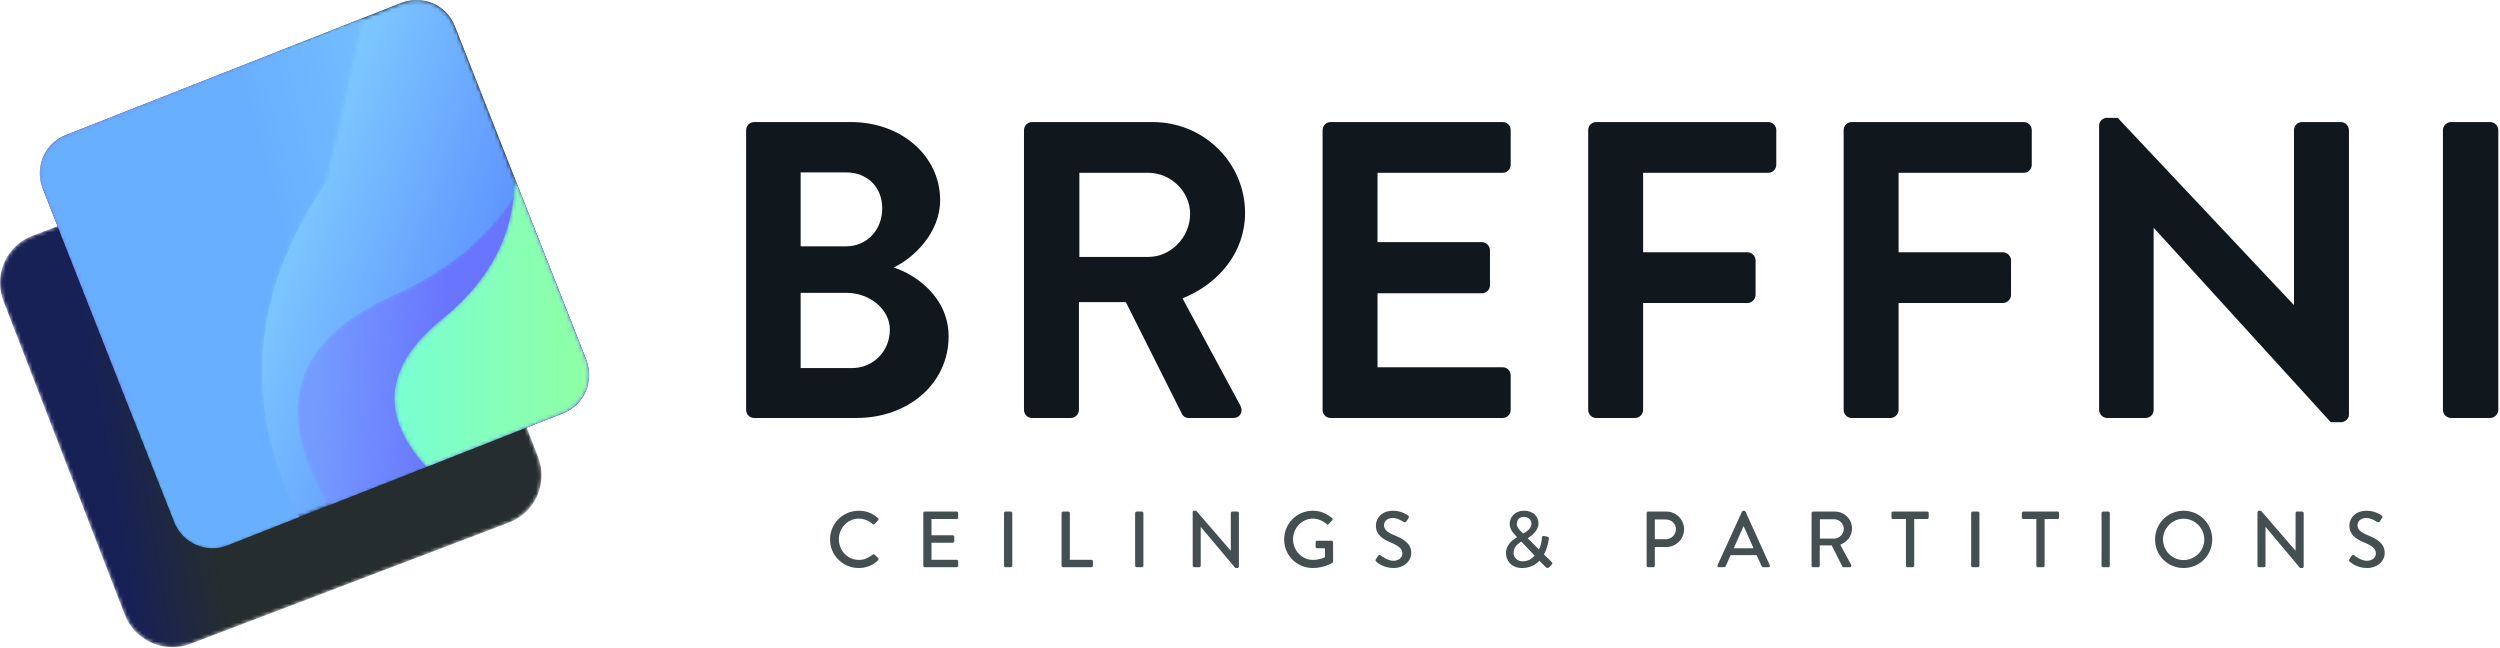
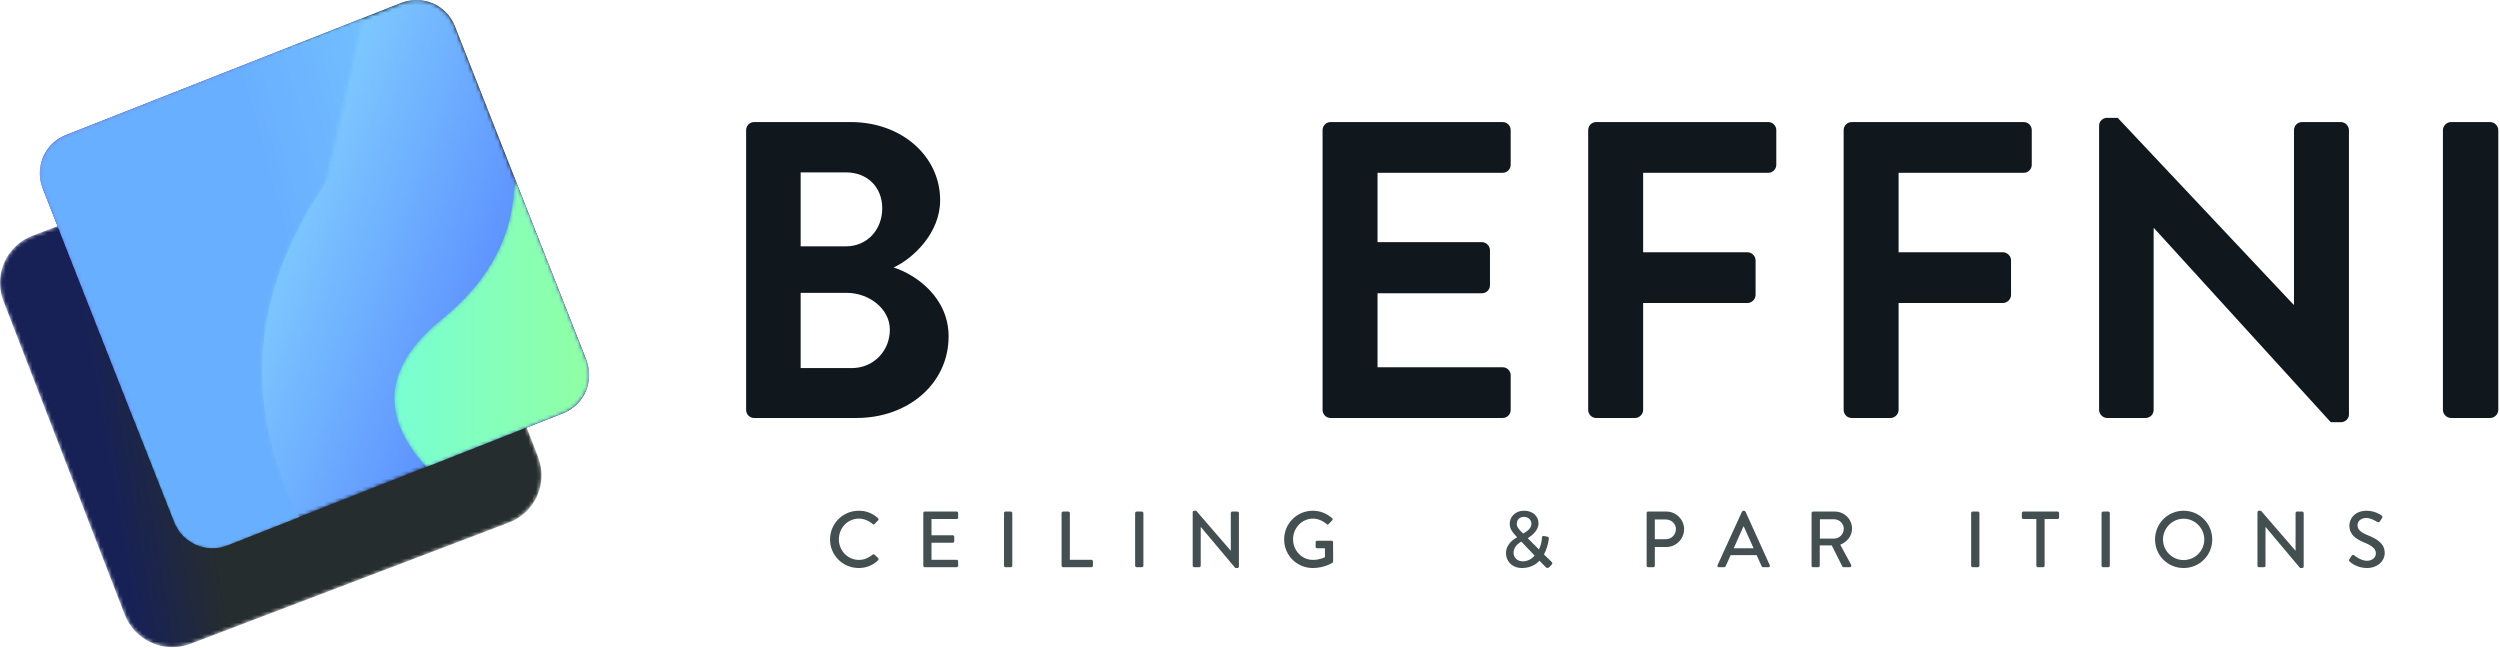
<svg xmlns="http://www.w3.org/2000/svg" xmlns:xlink="http://www.w3.org/1999/xlink" width="660px" height="171px" viewBox="0 0 660 171" version="1.1">
  <title>Group 75</title>
  <desc>Created with Sketch.</desc>
  <defs>
    <path d="M92.687,1.326 L8.591,33.358 C3.293,35.377 0.037,40.378 0,45.709 L0,45.888 C0.01,47.463 0.302,49.062 0.904,50.62 L32.926,133.394 C35.59,140.283 43.364,143.752 50.278,141.118 L134.374,109.085 C141.294,106.449 144.73,98.723 142.061,91.823 L110.039,9.048 C107.98,3.724 102.87,0.443 97.463,0.444 C95.874,0.444 94.258,0.727 92.687,1.326" id="path-1" />
    <linearGradient x1="17.881%" y1="55.412%" x2="35.026%" y2="52.523%" id="linearGradient-3">
      <stop stop-color="#172156" offset="0%" />
      <stop stop-color="#262D2F" offset="100%" />
    </linearGradient>
    <polygon id="path-4" points="0.518 0.14 145.531 0.14 145.531 144.873 0.518 144.873" />
    <path d="M95.987,0.897 L7.393,35.795 C1.819,37.991 -0.92,44.291 1.276,49.866 L35.992,137.998 C38.188,143.572 44.488,146.311 50.062,144.116 L138.656,109.218 C144.23,107.023 146.969,100.723 144.774,95.147 L110.057,7.016 C108.375,2.745 104.286,0.14 99.96,0.14 C98.637,0.14 97.292,0.383 95.987,0.897" id="path-6" />
    <linearGradient x1="12.181%" y1="36.283%" x2="100.45%" y2="68.298%" id="linearGradient-8">
      <stop stop-color="#97F6FF" offset="0%" />
      <stop stop-color="#4B72FF" offset="100%" />
    </linearGradient>
    <path d="M25.833,29.089 C-0.737,40.899 -6.397,59.4 8.833,84.569 L70.654,60.219 C76.233,58.019 78.973,51.72 76.773,46.149 L58.933,0.859 C52.034,12.92 41.003,22.339 25.833,29.089" id="path-9" />
    <linearGradient x1="14.08%" y1="48.448%" x2="54.517%" y2="50.594%" id="linearGradient-11">
      <stop stop-color="#749CFF" offset="0%" />
      <stop stop-color="#6974FF" offset="100%" />
    </linearGradient>
    <path d="M12.703,37.409 C-2.537,49.739 -3.917,62.739 8.594,76.43 L44.654,62.219 C50.233,60.019 52.973,53.72 50.773,48.149 L31.853,0.119 C31.913,14.609 25.523,27.039 12.703,37.409" id="path-12" />
    <linearGradient x1="0%" y1="50%" x2="100.001%" y2="50%" id="linearGradient-14">
      <stop stop-color="#77FFD6" offset="0%" />
      <stop stop-color="#91FFA3" offset="100%" />
    </linearGradient>
    <path d="M7.393,23.799 C1.823,25.989 -0.917,32.289 1.273,37.869 L25.663,99.779 C24.403,77.999 33.254,59.449 52.243,44.129 C69.403,30.279 73.944,15.829 65.864,0.769 L7.393,23.799 Z" id="path-15" />
    <linearGradient x1="100.618%" y1="33.875%" x2="25.961%" y2="60.587%" id="linearGradient-17">
      <stop stop-color="#7490FF" offset="0%" />
      <stop stop-color="#8369FF" offset="100%" />
    </linearGradient>
    <path d="M76.004,44.439 C56.233,73.609 53.923,103.01 69.083,132.63 L50.063,140.119 C44.483,142.309 38.183,139.569 35.993,133.999 L1.273,45.869 C-0.917,40.289 1.823,33.989 7.393,31.8 L85.903,0.869" id="path-18" />
    <linearGradient x1="114.684%" y1="27.994%" x2="73.671%" y2="45.196%" id="linearGradient-20">
      <stop stop-color="#74C1FF" offset="0%" />
      <stop stop-color="#69AFFF" offset="100%" />
    </linearGradient>
  </defs>
  <g id="Page-1" stroke="none" stroke-width="1" fill="none" fill-rule="evenodd">
    <g id="ICONS" transform="translate(-218, -358)">
      <g id="Group-75" transform="translate(218, 357)">
        <g id="Group-3" transform="translate(0, 29.86)">
          <mask id="mask-2" fill="white">
            <use xlink:href="#path-1" />
          </mask>
          <g id="Clip-2" />
          <path d="M92.687,1.326 L8.591,33.358 C3.293,35.377 0.037,40.378 0,45.709 L0,45.888 C0.01,47.463 0.302,49.062 0.904,50.62 L32.926,133.394 C35.59,140.283 43.364,143.752 50.278,141.118 L134.374,109.085 C141.294,106.449 144.73,98.723 142.061,91.823 L110.039,9.048 C107.98,3.724 102.87,0.443 97.463,0.444 C95.874,0.444 94.258,0.727 92.687,1.326" id="Fill-1" fill="url(#linearGradient-3)" mask="url(#mask-2)" />
        </g>
        <g id="Group-59" transform="translate(10, 0.86)">
          <g id="Group-6">
            <mask id="mask-5" fill="white">
              <use xlink:href="#path-4" />
            </mask>
            <g id="Clip-5" />
            <path d="M7.394,35.795 L95.987,0.898 C101.562,-1.298 107.862,1.441 110.058,7.016 L144.774,95.148 C146.97,100.723 144.23,107.023 138.656,109.218 L50.063,144.116 C44.488,146.312 38.188,143.572 35.992,137.998 L1.276,49.866 C-0.92,44.291 1.819,37.991 7.394,35.795" id="Fill-4" fill="#000000" mask="url(#mask-5)" />
          </g>
          <path d="M201.372,97.318 L214.876,97.318 C220.455,97.318 224.92,92.965 224.92,87.162 C224.92,81.582 219.34,77.453 213.537,77.453 L201.372,77.453 L201.372,97.318 Z M201.372,65.177 L213.313,65.177 C219.005,65.177 222.911,60.713 222.911,55.133 C222.911,49.553 219.005,45.647 213.313,45.647 L201.372,45.647 L201.372,65.177 Z M186.976,108.366 L186.976,34.487 C186.976,33.371 187.869,32.367 189.096,32.367 L214.653,32.367 C227.933,32.367 238.2,41.295 238.2,53.012 C238.2,61.606 231.169,68.301 225.924,70.756 C231.839,72.654 240.432,78.68 240.432,88.948 C240.432,101.447 229.719,110.487 216.103,110.487 L189.096,110.487 C187.869,110.487 186.976,109.482 186.976,108.366 Z" id="Fill-7" fill="#10171D" />
-           <path d="M274.953,67.968 L293.144,67.968 C299.058,67.968 304.192,62.834 304.192,56.584 C304.192,50.669 299.058,45.759 293.144,45.759 L274.953,45.759 L274.953,67.968 Z M260.333,108.366 L260.333,34.488 C260.333,33.371 261.226,32.367 262.454,32.367 L294.371,32.367 C307.764,32.367 318.7,43.08 318.7,56.362 C318.7,66.628 311.892,74.998 302.183,78.905 L317.473,107.251 C318.254,108.701 317.473,110.488 315.576,110.488 L303.857,110.488 C302.853,110.488 302.295,109.929 302.072,109.483 L287.229,79.908 L274.841,79.908 L274.841,108.366 C274.841,109.483 273.837,110.488 272.721,110.488 L262.454,110.488 C261.226,110.488 260.333,109.483 260.333,108.366 Z" id="Fill-9" fill="#10171D" />
          <path d="M339.159,108.366 L339.159,34.487 C339.159,33.371 340.052,32.367 341.279,32.367 L386.701,32.367 C387.929,32.367 388.821,33.371 388.821,34.487 L388.821,43.638 C388.821,44.755 387.929,45.759 386.701,45.759 L353.667,45.759 L353.667,64.061 L381.232,64.061 C382.348,64.061 383.352,65.065 383.352,66.181 L383.352,75.444 C383.352,76.672 382.348,77.564 381.232,77.564 L353.667,77.564 L353.667,97.095 L386.701,97.095 C387.929,97.095 388.821,98.099 388.821,99.215 L388.821,108.366 C388.821,109.482 387.929,110.487 386.701,110.487 L341.279,110.487 C340.052,110.487 339.159,109.482 339.159,108.366" id="Fill-11" fill="#10171D" />
          <path d="M409.28,108.366 L409.28,34.487 C409.28,33.371 410.173,32.367 411.4,32.367 L456.821,32.367 C458.049,32.367 458.941,33.371 458.941,34.487 L458.941,43.638 C458.941,44.755 458.049,45.759 456.821,45.759 L423.788,45.759 L423.788,66.739 L451.353,66.739 C452.468,66.739 453.473,67.744 453.473,68.86 L453.473,78.012 C453.473,79.127 452.468,80.132 451.353,80.132 L423.788,80.132 L423.788,108.366 C423.788,109.482 422.783,110.487 421.668,110.487 L411.4,110.487 C410.173,110.487 409.28,109.482 409.28,108.366" id="Fill-13" fill="#10171D" />
          <path d="M476.722,108.366 L476.722,34.487 C476.722,33.371 477.615,32.367 478.842,32.367 L524.263,32.367 C525.491,32.367 526.384,33.371 526.384,34.487 L526.384,43.638 C526.384,44.755 525.491,45.759 524.263,45.759 L491.23,45.759 L491.23,66.739 L518.795,66.739 C519.91,66.739 520.915,67.744 520.915,68.86 L520.915,78.012 C520.915,79.127 519.91,80.132 518.795,80.132 L491.23,80.132 L491.23,108.366 C491.23,109.482 490.225,110.487 489.109,110.487 L478.842,110.487 C477.615,110.487 476.722,109.482 476.722,108.366" id="Fill-15" fill="#10171D" />
          <path d="M544.165,108.366 L544.165,33.26 C544.165,32.143 545.169,31.251 546.285,31.251 L549.075,31.251 L595.501,80.578 L595.612,80.578 L595.612,34.487 C595.612,33.371 596.505,32.367 597.732,32.367 L608,32.367 C609.116,32.367 610.12,33.371 610.12,34.487 L610.12,109.594 C610.12,110.71 609.116,111.602 608,111.602 L605.321,111.602 L558.673,60.379 L558.561,60.379 L558.561,108.366 C558.561,109.482 557.668,110.487 556.44,110.487 L546.285,110.487 C545.169,110.487 544.165,109.482 544.165,108.366" id="Fill-17" fill="#10171D" />
          <path d="M634.931,108.366 L634.931,34.487 C634.931,33.371 635.935,32.367 637.051,32.367 L647.43,32.367 C648.546,32.367 649.55,33.371 649.55,34.487 L649.55,108.366 C649.55,109.482 648.546,110.487 647.43,110.487 L637.051,110.487 C635.935,110.487 634.931,109.482 634.931,108.366" id="Fill-19" fill="#10171D" />
          <path d="M209.129,142.558 C209.129,138.357 212.51,134.976 216.71,134.976 C218.831,134.976 220.364,135.69 221.792,136.929 C221.981,137.097 221.981,137.35 221.813,137.518 L220.889,138.463 C220.742,138.653 220.553,138.653 220.364,138.463 C219.377,137.601 218.033,137.055 216.731,137.055 C213.728,137.055 211.46,139.577 211.46,142.516 C211.46,145.456 213.749,147.954 216.752,147.954 C218.285,147.954 219.356,147.345 220.364,146.57 C220.553,146.422 220.742,146.444 220.868,146.548 L221.834,147.494 C222.002,147.639 221.96,147.912 221.813,148.06 C220.385,149.446 218.579,150.096 216.71,150.096 C212.51,150.096 209.129,146.757 209.129,142.558" id="Fill-21" fill="#444F52" />
          <path d="M233.754,149.488 L233.754,135.586 C233.754,135.376 233.922,135.186 234.153,135.186 L242.553,135.186 C242.784,135.186 242.952,135.376 242.952,135.586 L242.952,136.761 C242.952,136.971 242.784,137.161 242.553,137.161 L235.917,137.161 L235.917,141.445 L241.524,141.445 C241.734,141.445 241.923,141.634 241.923,141.843 L241.923,143.019 C241.923,143.251 241.734,143.419 241.524,143.419 L235.917,143.419 L235.917,147.933 L242.553,147.933 C242.784,147.933 242.952,148.123 242.952,148.333 L242.952,149.488 C242.952,149.698 242.784,149.886 242.553,149.886 L234.153,149.886 C233.922,149.886 233.754,149.698 233.754,149.488" id="Fill-23" fill="#444F52" />
          <path d="M255.061,149.488 L255.061,135.586 C255.061,135.376 255.25,135.186 255.46,135.186 L256.846,135.186 C257.056,135.186 257.245,135.376 257.245,135.586 L257.245,149.488 C257.245,149.698 257.056,149.886 256.846,149.886 L255.46,149.886 C255.25,149.886 255.061,149.698 255.061,149.488" id="Fill-25" fill="#444F52" />
          <path d="M270.257,149.488 L270.257,135.586 C270.257,135.376 270.425,135.186 270.656,135.186 L272.042,135.186 C272.252,135.186 272.441,135.376 272.441,135.586 L272.441,147.933 L278.132,147.933 C278.363,147.933 278.531,148.123 278.531,148.333 L278.531,149.488 C278.531,149.698 278.363,149.886 278.132,149.886 L270.656,149.886 C270.425,149.886 270.257,149.698 270.257,149.488" id="Fill-27" fill="#444F52" />
          <path d="M289.674,149.488 L289.674,135.586 C289.674,135.376 289.863,135.186 290.073,135.186 L291.459,135.186 C291.669,135.186 291.858,135.376 291.858,135.586 L291.858,149.488 C291.858,149.698 291.669,149.886 291.459,149.886 L290.073,149.886 C289.863,149.886 289.674,149.698 289.674,149.488" id="Fill-29" fill="#444F52" />
          <path d="M304.871,149.488 L304.871,135.354 C304.871,135.144 305.06,134.976 305.27,134.976 L305.795,134.976 L314.909,145.518 L314.93,145.518 L314.93,135.586 C314.93,135.376 315.098,135.186 315.329,135.186 L316.673,135.186 C316.883,135.186 317.072,135.376 317.072,135.586 L317.072,149.718 C317.072,149.928 316.883,150.096 316.673,150.096 L316.127,150.096 L307.013,139.26 L306.992,139.26 L306.992,149.488 C306.992,149.698 306.824,149.886 306.593,149.886 L305.27,149.886 C305.06,149.886 304.871,149.698 304.871,149.488" id="Fill-31" fill="#444F52" />
          <path d="M329.013,142.558 C329.013,138.357 332.394,134.976 336.573,134.976 C338.589,134.976 340.247,135.712 341.676,136.929 C341.844,137.097 341.865,137.35 341.697,137.518 C341.382,137.853 341.067,138.168 340.751,138.505 C340.583,138.695 340.415,138.673 340.205,138.484 C339.219,137.623 337.916,137.055 336.636,137.055 C333.654,137.055 331.365,139.577 331.365,142.516 C331.365,145.435 333.654,147.954 336.636,147.954 C338.378,147.954 339.576,147.326 339.785,147.242 L339.785,144.888 L337.728,144.888 C337.496,144.888 337.328,144.72 337.328,144.511 L337.328,143.292 C337.328,143.061 337.496,142.893 337.728,142.893 L341.55,142.893 C341.76,142.893 341.928,143.083 341.928,143.292 C341.928,144.972 341.949,146.696 341.949,148.375 C341.949,148.48 341.865,148.648 341.781,148.71 C341.781,148.71 339.617,150.096 336.573,150.096 C332.394,150.096 329.013,146.757 329.013,142.558" id="Fill-33" fill="#444F52" />
-           <path d="M353.365,148.437 C353.177,148.269 353.029,148.123 353.239,147.765 C353.428,147.493 353.596,147.177 353.785,146.905 C353.974,146.631 354.268,146.547 354.5,146.737 C354.626,146.841 356.242,148.185 357.859,148.185 C359.308,148.185 360.232,147.303 360.232,146.232 C360.232,144.972 359.14,144.174 357.061,143.313 C354.92,142.411 353.239,141.297 353.239,138.862 C353.239,137.223 354.5,134.976 357.839,134.976 C359.938,134.976 361.513,136.069 361.723,136.215 C361.891,136.321 362.059,136.615 361.849,136.929 C361.681,137.181 361.492,137.475 361.324,137.727 C361.156,138 360.884,138.126 360.59,137.937 C360.442,137.853 358.972,136.887 357.755,136.887 C355.99,136.887 355.382,138 355.382,138.778 C355.382,139.974 356.305,140.709 358.049,141.423 C360.484,142.411 362.563,143.565 362.563,146.127 C362.563,148.311 360.61,150.096 357.881,150.096 C355.318,150.096 353.701,148.752 353.365,148.437" id="Fill-35" fill="#444F52" />
          <path d="M389.575,146.064 C389.575,147.387 390.645,148.333 391.99,148.333 C393.502,148.333 394.531,147.535 395.139,146.821 L391.633,143.125 C390.981,143.523 389.575,144.406 389.575,146.064 Z M392.116,141.003 C392.746,140.626 394.3,139.806 394.3,138.4 C394.3,137.497 393.564,136.593 392.304,136.593 C391.129,136.593 390.435,137.413 390.435,138.4 C390.415,139.218 390.939,139.828 391.654,140.542 L392.116,141.003 Z M387.58,146.19 C387.58,143.67 389.743,142.431 390.499,141.991 L390.499,141.949 L390.015,141.423 C389.197,140.562 388.546,139.638 388.567,138.378 C388.567,136.783 389.827,134.976 392.41,134.976 C394.72,134.976 396.169,136.489 396.169,138.315 C396.169,140.332 394.153,141.675 393.334,142.243 L396.273,145.182 C396.736,144.3 397.009,143.229 397.072,142.159 C397.093,141.697 397.261,141.571 397.66,141.655 L398.52,141.823 C399.004,141.907 398.898,142.285 398.878,142.473 C398.71,144.048 398.122,145.56 397.596,146.505 L399.55,148.395 C399.802,148.647 399.991,148.878 399.508,149.362 L398.962,149.908 C398.71,150.138 398.374,150.18 398.058,149.844 L396.4,148.165 C395.643,149.026 394.132,150.096 391.822,150.096 C389.176,150.096 387.58,148.291 387.58,146.19 Z" id="Fill-37" fill="#444F52" />
          <path d="M426.876,142.495 L429.774,142.495 C431.224,142.495 432.441,141.319 432.441,139.807 C432.441,138.379 431.224,137.287 429.774,137.287 L426.876,137.287 L426.876,142.495 Z M424.713,149.488 L424.713,135.586 C424.713,135.376 424.881,135.186 425.112,135.186 L429.9,135.186 C432.483,135.186 434.605,137.287 434.605,139.828 C434.605,142.432 432.483,144.553 429.921,144.553 L426.876,144.553 L426.876,149.488 C426.876,149.698 426.688,149.887 426.478,149.887 L425.112,149.887 C424.881,149.887 424.713,149.698 424.713,149.488 Z" id="Fill-39" fill="#444F52" />
          <path d="M447.7,144.889 L452.95,144.889 L450.367,139.135 L450.263,139.135 L447.7,144.889 Z M443.795,149.887 C443.479,149.887 443.311,149.615 443.437,149.341 L449.885,135.208 C449.947,135.082 450.137,134.977 450.241,134.977 L450.451,134.977 C450.556,134.977 450.745,135.082 450.808,135.208 L457.214,149.341 C457.34,149.615 457.172,149.887 456.856,149.887 L455.533,149.887 C455.281,149.887 455.135,149.761 455.051,149.573 L453.748,146.696 L446.882,146.696 C446.461,147.661 446.02,148.606 445.6,149.573 C445.537,149.719 445.369,149.887 445.117,149.887 L443.795,149.887 Z" id="Fill-41" fill="#444F52" />
          <path d="M470.457,142.327 L474.194,142.327 C475.56,142.327 476.757,141.172 476.757,139.723 C476.757,138.357 475.56,137.223 474.194,137.223 L470.457,137.223 L470.457,142.327 Z M468.252,149.488 L468.252,135.586 C468.252,135.376 468.42,135.186 468.65,135.186 L474.362,135.186 C476.883,135.186 478.94,137.181 478.94,139.681 C478.94,141.613 477.659,143.209 475.833,143.944 L478.71,149.278 C478.856,149.551 478.71,149.887 478.353,149.887 L476.715,149.887 C476.547,149.887 476.421,149.782 476.379,149.698 L473.586,144.133 L470.415,144.133 L470.415,149.488 C470.415,149.698 470.226,149.887 470.016,149.887 L468.65,149.887 C468.42,149.887 468.252,149.698 468.252,149.488 Z" id="Fill-43" fill="#444F52" />
-           <path d="M493.171,149.488 L493.171,137.161 L489.748,137.161 C489.517,137.161 489.349,136.971 489.349,136.761 L489.349,135.586 C489.349,135.376 489.517,135.186 489.748,135.186 L498.776,135.186 C499.009,135.186 499.176,135.376 499.176,135.586 L499.176,136.761 C499.176,136.971 499.009,137.161 498.776,137.161 L495.354,137.161 L495.354,149.488 C495.354,149.698 495.166,149.886 494.955,149.886 L493.568,149.886 C493.358,149.886 493.171,149.698 493.171,149.488" id="Fill-45" fill="#444F52" />
          <path d="M510.382,149.488 L510.382,135.586 C510.382,135.376 510.571,135.186 510.781,135.186 L512.167,135.186 C512.377,135.186 512.567,135.376 512.567,135.586 L512.567,149.488 C512.567,149.698 512.377,149.886 512.167,149.886 L510.781,149.886 C510.571,149.886 510.382,149.698 510.382,149.488" id="Fill-47" fill="#444F52" />
          <path d="M527.594,149.488 L527.594,137.161 L524.171,137.161 C523.941,137.161 523.773,136.971 523.773,136.761 L523.773,135.586 C523.773,135.376 523.941,135.186 524.171,135.186 L533.201,135.186 C533.433,135.186 533.601,135.376 533.601,135.586 L533.601,136.761 C533.601,136.971 533.433,137.161 533.201,137.161 L529.779,137.161 L529.779,149.488 C529.779,149.698 529.589,149.886 529.379,149.886 L527.993,149.886 C527.783,149.886 527.594,149.698 527.594,149.488" id="Fill-49" fill="#444F52" />
          <path d="M544.807,149.488 L544.807,135.586 C544.807,135.376 544.995,135.186 545.205,135.186 L546.591,135.186 C546.802,135.186 546.991,135.376 546.991,135.586 L546.991,149.488 C546.991,149.698 546.802,149.886 546.591,149.886 L545.205,149.886 C544.995,149.886 544.807,149.698 544.807,149.488" id="Fill-51" fill="#444F52" />
          <path d="M561.032,142.558 C561.032,145.56 563.489,147.996 566.471,147.996 C569.474,147.996 571.931,145.56 571.931,142.558 C571.931,139.577 569.474,137.077 566.471,137.077 C563.489,137.077 561.032,139.577 561.032,142.558 M558.932,142.558 C558.932,138.357 562.271,134.976 566.471,134.976 C570.672,134.976 574.031,138.357 574.031,142.558 C574.031,146.757 570.672,150.096 566.471,150.096 C562.271,150.096 558.932,146.757 558.932,142.558" id="Fill-53" fill="#444F52" />
          <path d="M585.972,149.488 L585.972,135.354 C585.972,135.144 586.161,134.976 586.371,134.976 L586.896,134.976 L596.01,145.518 L596.031,145.518 L596.031,135.586 C596.031,135.376 596.199,135.186 596.43,135.186 L597.774,135.186 C597.984,135.186 598.173,135.376 598.173,135.586 L598.173,149.718 C598.173,149.928 597.984,150.096 597.774,150.096 L597.228,150.096 L588.114,139.26 L588.093,139.26 L588.093,149.488 C588.093,149.698 587.925,149.886 587.694,149.886 L586.371,149.886 C586.161,149.886 585.972,149.698 585.972,149.488" id="Fill-55" fill="#444F52" />
          <path d="M610.367,148.437 C610.178,148.269 610.031,148.123 610.241,147.765 C610.429,147.493 610.597,147.177 610.787,146.905 C610.975,146.631 611.269,146.547 611.501,146.737 C611.627,146.841 613.244,148.185 614.86,148.185 C616.309,148.185 617.233,147.303 617.233,146.232 C617.233,144.972 616.141,144.174 614.062,143.313 C611.921,142.411 610.241,141.297 610.241,138.862 C610.241,137.223 611.501,134.976 614.84,134.976 C616.939,134.976 618.514,136.069 618.724,136.215 C618.892,136.321 619.06,136.615 618.85,136.929 C618.682,137.181 618.494,137.475 618.326,137.727 C618.158,138 617.885,138.126 617.591,137.937 C617.443,137.853 615.973,136.887 614.756,136.887 C612.992,136.887 612.383,138 612.383,138.778 C612.383,139.974 613.306,140.709 615.05,141.423 C617.485,142.411 619.564,143.565 619.564,146.127 C619.564,148.311 617.611,150.096 614.882,150.096 C612.32,150.096 610.703,148.752 610.367,148.437" id="Fill-57" fill="#444F52" />
        </g>
        <g id="Group-62" transform="translate(10, 0.86)">
          <mask id="mask-7" fill="white">
            <use xlink:href="#path-6" />
          </mask>
          <g id="Clip-61" />
          <path d="M95.987,0.897 L7.393,35.795 C1.819,37.991 -0.92,44.291 1.276,49.866 L35.992,137.998 C38.188,143.572 44.488,146.311 50.062,144.116 L138.656,109.218 C144.23,107.023 146.969,100.723 144.774,95.147 L110.057,7.016 C108.375,2.745 104.286,0.14 99.96,0.14 C98.637,0.14 97.292,0.383 95.987,0.897" id="Fill-60" fill="url(#linearGradient-8)" mask="url(#mask-7)" />
        </g>
        <g id="Group-65" transform="translate(78, 49.86)">
          <mask id="mask-10" fill="white">
            <use xlink:href="#path-9" />
          </mask>
          <g id="Clip-64" />
-           <path d="M25.833,29.089 C-0.737,40.899 -6.397,59.4 8.833,84.569 L70.654,60.219 C76.233,58.019 78.973,51.72 76.773,46.149 L58.933,0.859 C52.034,12.92 41.003,22.339 25.833,29.089" id="Fill-63" fill="url(#linearGradient-11)" mask="url(#mask-10)" />
        </g>
        <g id="Group-68" transform="translate(104, 47.86)">
          <mask id="mask-13" fill="white">
            <use xlink:href="#path-12" />
          </mask>
          <g id="Clip-67" />
          <path d="M12.703,37.409 C-2.537,49.739 -3.917,62.739 8.594,76.43 L44.654,62.219 C50.233,60.019 52.973,53.72 50.773,48.149 L31.853,0.119 C31.913,14.609 25.523,27.039 12.703,37.409" id="Fill-66" fill="url(#linearGradient-14)" mask="url(#mask-13)" />
        </g>
        <g id="Group-71" transform="translate(10, 12.86)">
          <mask id="mask-16" fill="white">
            <use xlink:href="#path-15" />
          </mask>
          <g id="Clip-70" />
          <path d="M7.393,23.799 C1.823,25.989 -0.917,32.289 1.273,37.869 L25.663,99.779 C24.403,77.999 33.254,59.449 52.243,44.129 C69.403,30.279 73.944,15.829 65.864,0.769 L7.393,23.799 Z" id="Fill-69" fill="url(#linearGradient-17)" mask="url(#mask-16)" />
        </g>
        <g id="Group-74" transform="translate(10, 4.86)">
          <mask id="mask-19" fill="white">
            <use xlink:href="#path-18" />
          </mask>
          <g id="Clip-73" />
          <path d="M76.004,44.439 C56.233,73.609 53.923,103.01 69.083,132.63 L50.063,140.119 C44.483,142.309 38.183,139.569 35.993,133.999 L1.273,45.869 C-0.917,40.289 1.823,33.989 7.393,31.8 L85.903,0.869 C90.493,13.399 87.193,27.92 76.004,44.439" id="Fill-72" fill="url(#linearGradient-20)" mask="url(#mask-19)" />
        </g>
      </g>
    </g>
  </g>
</svg>